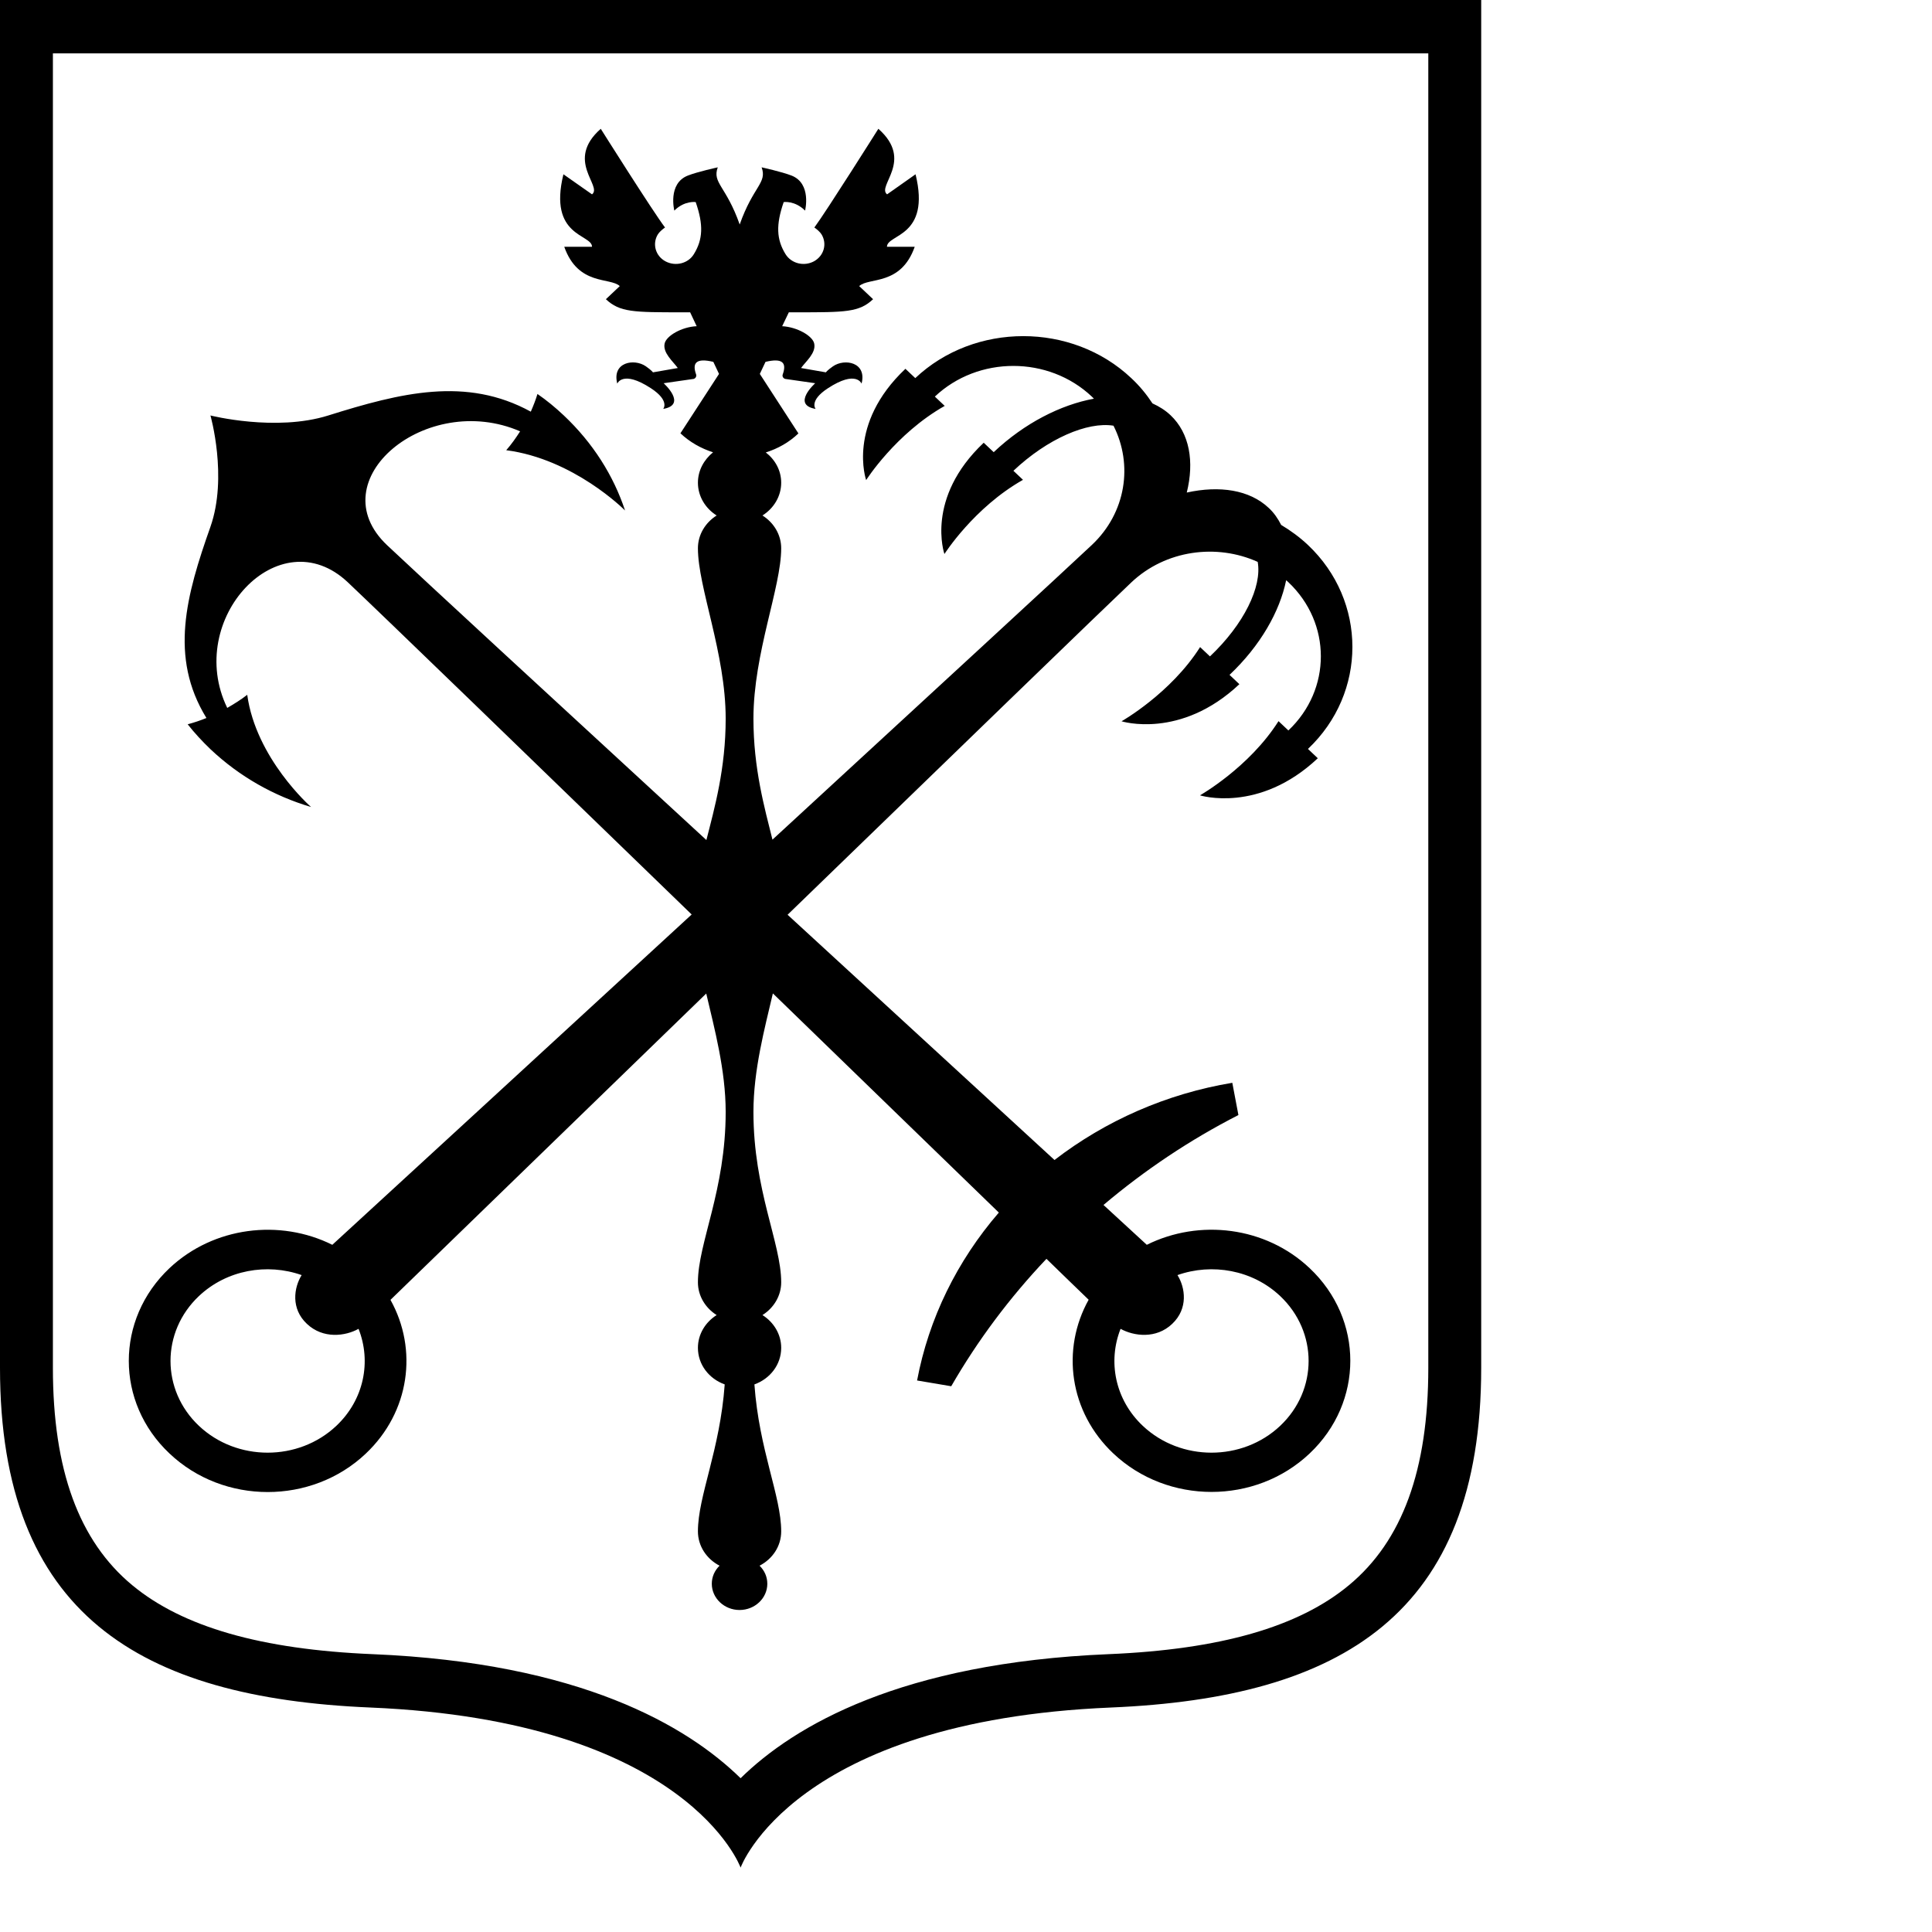
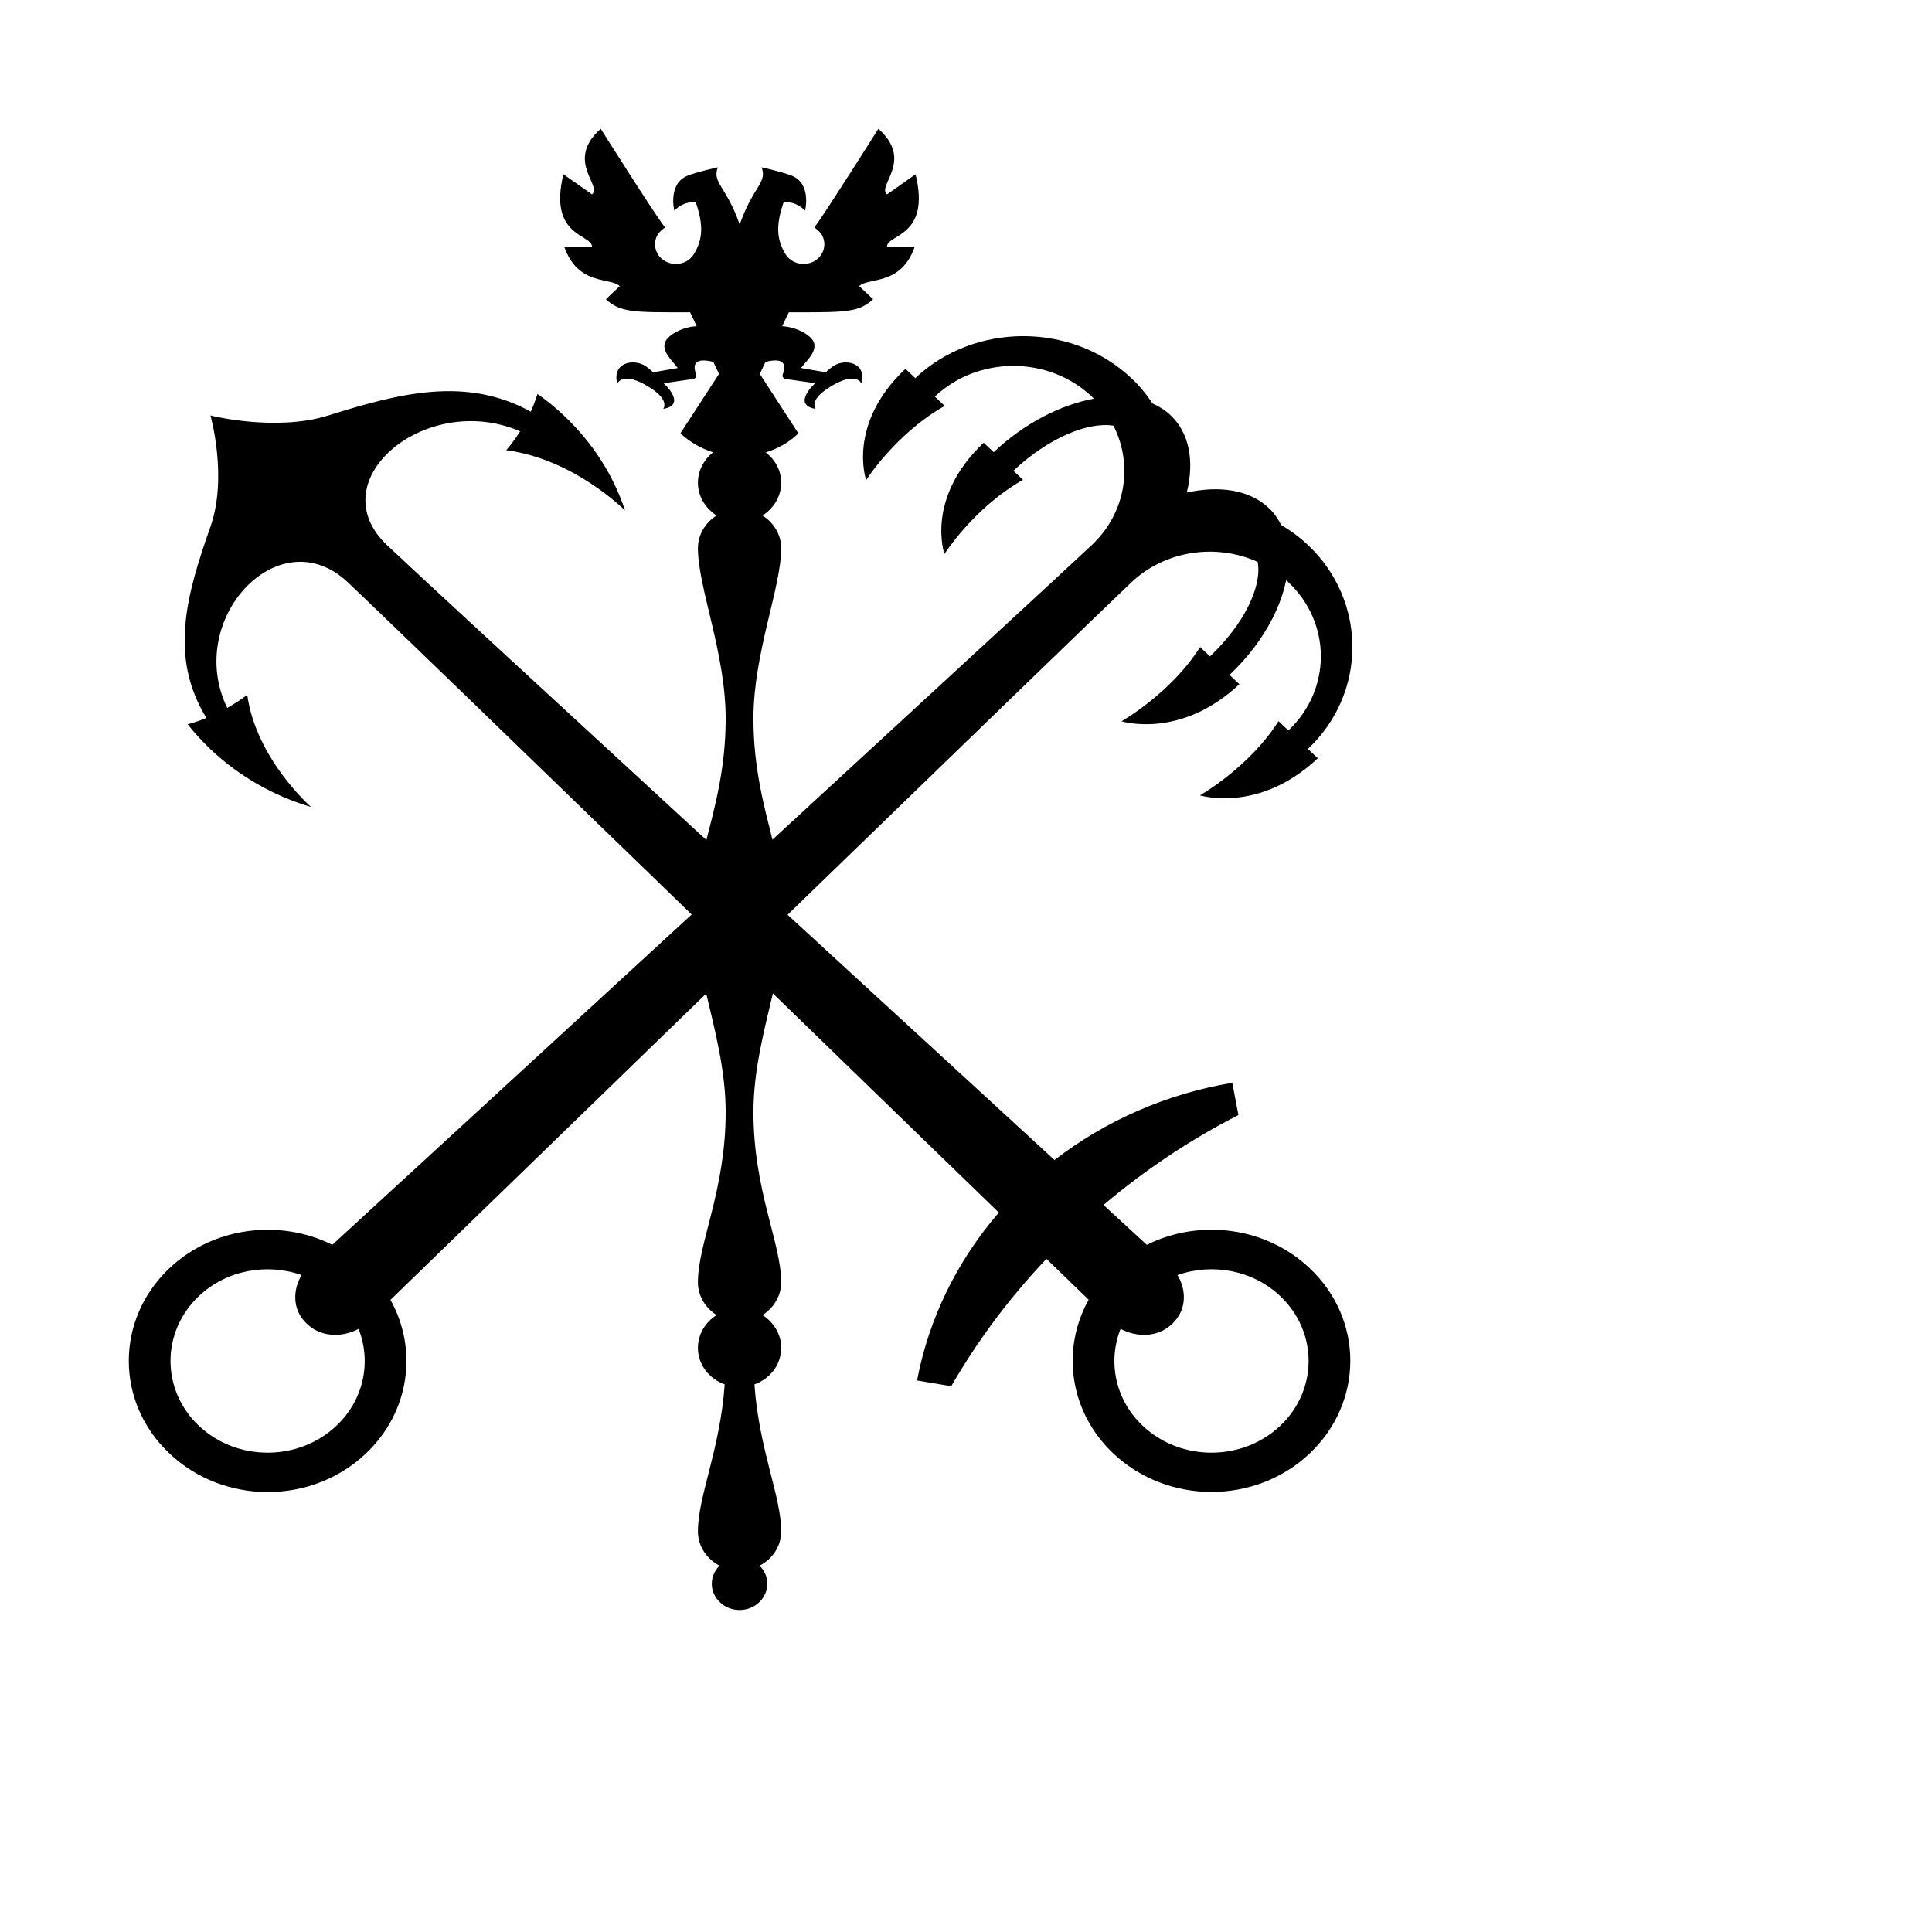
<svg xmlns="http://www.w3.org/2000/svg" width="364" height="364" viewBox="0 0 364 364" fill="none">
-   <path d="M0 0V257.717C0 304.113 26.312 319.872 69.767 321.707C129.567 324.22 139.533 351.867 139.533 351.867C139.533 351.867 149.5 324.22 209.3 321.707C252.755 319.872 279.067 304.113 279.067 257.717V0H0ZM269.1 257.717C269.1 276.919 264.216 290.315 254.15 298.659C244.682 306.526 229.881 310.774 208.876 311.653C169.757 313.287 149.6 325.15 139.533 335.027C129.442 325.15 109.309 313.287 70.19 311.653C49.21 310.774 34.41 306.526 24.917 298.659C14.85 290.315 9.967 276.919 9.967 257.717V10.053H269.1V257.717Z" fill="black" />
  <path d="M68.913 273.871C77.229 266.017 78.772 254.237 73.568 244.902C83.4 235.345 107.538 211.933 133.061 187.187C134.604 193.781 136.722 201.634 136.722 209.488C136.722 224.306 131.492 234.184 131.492 241.593C131.492 244.161 132.904 246.433 135.022 247.767C132.904 249.101 131.492 251.373 131.492 253.941C131.492 257.102 133.584 259.769 136.539 260.831C135.65 273.229 131.492 281.872 131.492 288.516C131.492 291.306 133.139 293.726 135.571 294.986C134.656 295.875 134.107 297.06 134.107 298.394C134.107 301.111 136.461 303.333 139.337 303.333C142.214 303.333 144.567 301.111 144.567 298.394C144.567 297.06 144.018 295.875 143.103 294.986C145.535 293.726 147.182 291.331 147.182 288.516C147.182 281.872 143.024 273.229 142.135 260.831C145.09 259.769 147.182 257.102 147.182 253.941C147.182 251.373 145.77 249.101 143.652 247.767C145.77 246.433 147.182 244.161 147.182 241.593C147.182 234.184 141.952 224.306 141.952 209.488C141.952 201.61 144.07 193.756 145.613 187.163C161.356 202.425 176.524 217.168 188.187 228.455C180.316 237.567 174.981 248.434 172.784 260.09L179.217 261.177C184.186 252.558 190.201 244.507 197.157 237.172C200.347 240.284 203.041 242.877 205.107 244.877C199.903 254.213 201.446 265.993 209.762 273.846C219.987 283.502 236.54 283.502 246.739 273.846C256.964 264.19 256.964 248.557 246.739 238.926C238.423 231.072 225.949 229.615 216.064 234.53C213.946 232.579 211.174 230.035 207.905 227.022C215.672 220.453 224.197 214.748 233.324 210.081L232.173 204.005C219.83 206.055 208.323 211.118 198.674 218.551C185.101 206.08 166.822 189.286 148.385 172.345C179.139 142.537 208.219 114.383 213.161 109.715C219.594 103.64 229.192 102.356 236.958 105.863C237.795 110.506 234.396 117.593 227.963 123.669L226.106 121.915C220.562 130.658 211.304 135.893 211.304 135.893C211.304 135.893 222.392 139.375 233.507 128.904L231.65 127.151C237.455 121.668 241.116 115.223 242.319 109.32C242.45 109.444 242.607 109.542 242.738 109.691C250.897 117.396 250.897 129.917 242.738 137.622L240.881 135.869C235.337 144.611 226.08 149.847 226.08 149.847C226.08 149.847 237.168 153.329 248.282 142.858L246.425 141.104C257.592 130.559 257.592 113.222 246.425 102.677C244.882 101.22 243.156 99.96 241.378 98.898C240.777 97.713 240.018 96.602 239.024 95.688C235.416 92.28 229.767 91.44 223.595 92.799C225.034 86.995 224.145 81.636 220.536 78.228C219.542 77.289 218.391 76.573 217.136 76.005C216.012 74.301 214.704 72.696 213.135 71.239C201.969 60.693 183.611 60.693 172.444 71.239L170.587 69.485C159.499 79.957 163.187 90.452 163.187 90.452C163.187 90.452 168.731 81.71 177.988 76.474L176.131 74.721C184.291 67.016 197.549 67.016 205.708 74.721C205.839 74.844 205.97 74.993 206.1 75.116C199.876 76.252 193.025 79.71 187.219 85.192L185.337 83.414C174.249 93.885 177.936 104.381 177.936 104.381C177.936 104.381 183.48 95.638 192.737 90.403L190.933 88.699C197.366 82.624 204.897 79.413 209.788 80.203C213.501 87.538 212.167 96.602 205.708 102.677C201.106 107.023 174.745 131.3 145.535 158.194C144.044 152.193 141.952 144.784 141.952 135.399C141.952 123.051 147.182 110.703 147.182 103.294C147.182 100.726 145.77 98.454 143.652 97.12C145.77 95.787 147.182 93.515 147.182 90.946C147.182 88.625 146.032 86.6 144.28 85.241C146.581 84.525 148.699 83.315 150.425 81.66L143.155 70.448L144.227 68.176C147.444 67.411 148.255 68.349 147.47 70.547C147.339 70.893 147.549 71.263 147.915 71.387L153.589 72.202C153.589 72.202 149.065 76.252 153.668 77.042C153.668 77.042 152.36 75.511 155.995 73.14C161.33 69.658 162.324 72.276 162.324 72.276C163.37 68.251 159.133 67.485 156.937 69.016C155.838 69.782 155.603 70.152 155.603 70.152L150.922 69.337C151.785 68.127 153.772 66.522 153.406 64.744C153.119 63.286 150.19 61.607 147.365 61.459L148.621 58.841H150.111C159.264 58.841 161.879 58.841 164.494 56.372L161.879 53.902C163.684 52.198 169.724 53.902 172.34 46.493H167.109C167.109 44.073 175.399 44.715 172.496 32.836L167.136 36.615C165.096 35.059 172.287 30.268 165.488 24.267C165.488 24.267 155.734 39.751 153.432 42.863C153.929 43.209 154.505 43.703 154.792 44.172C155.865 45.95 155.237 48.197 153.354 49.234C151.471 50.247 149.091 49.654 147.993 47.876C146.293 45.11 146.163 42.369 147.653 38.072C147.653 38.072 149.745 37.751 151.68 39.677C151.68 39.677 152.962 34.59 149.144 33.083C147.313 32.367 143.495 31.527 143.495 31.527C144.567 34.491 141.926 35.034 139.363 42.295C136.8 35.009 134.159 34.491 135.231 31.527C135.231 31.527 131.387 32.367 129.583 33.083C125.765 34.59 127.046 39.677 127.046 39.677C128.981 37.751 131.073 38.072 131.073 38.072C132.564 42.369 132.433 45.11 130.733 47.876C129.661 49.654 127.255 50.247 125.373 49.234C123.49 48.222 122.862 45.95 123.934 44.172C124.222 43.703 124.797 43.209 125.294 42.863C122.941 39.751 113.186 24.267 113.186 24.267C106.387 30.268 113.578 35.059 111.539 36.615L106.152 32.836C103.249 44.69 111.539 44.073 111.539 46.493H106.309C108.924 53.902 114.964 52.198 116.769 53.902L114.154 56.372C116.769 58.841 119.384 58.841 128.537 58.841H130.027L131.257 61.459C128.432 61.583 125.503 63.286 125.216 64.744C124.85 66.497 126.837 68.127 127.7 69.337L123.019 70.152C123.019 70.152 122.784 69.782 121.685 69.016C119.489 67.485 115.252 68.226 116.298 72.276C116.298 72.276 117.292 69.658 122.627 73.14C126.262 75.511 124.954 77.042 124.954 77.042C129.557 76.252 125.033 72.202 125.033 72.202L130.707 71.387C131.073 71.263 131.256 70.893 131.152 70.547C130.367 68.349 131.178 67.411 134.395 68.176L135.467 70.448L128.197 81.636C129.949 83.29 132.041 84.476 134.342 85.217C132.643 86.6 131.492 88.625 131.492 90.946C131.492 93.515 132.904 95.787 135.022 97.12C132.904 98.454 131.492 100.726 131.492 103.294C131.492 110.703 136.722 123.051 136.722 135.399C136.722 144.809 134.63 152.217 133.087 158.268C104.713 132.164 78.981 108.431 72.94 102.726C59.995 90.502 80.314 73.609 97.993 81.265C97.208 82.5 96.371 83.686 95.377 84.822C108.087 86.476 117.632 96.034 117.763 96.182C115.592 89.613 111.722 83.463 106.23 78.277C104.661 76.795 103.014 75.437 101.261 74.227C100.921 75.363 100.477 76.474 100.006 77.561C87.846 70.893 75.477 74.005 61.852 78.277C51.941 81.389 39.65 78.277 39.65 78.277C39.65 78.277 42.945 89.86 39.65 99.244C35.1 112.111 31.831 123.792 38.892 135.276C37.741 135.745 36.564 136.14 35.361 136.461C36.642 138.091 38.081 139.647 39.65 141.154C45.142 146.34 51.679 149.995 58.609 152.045C58.452 151.921 48.227 142.882 46.58 130.905C45.377 131.843 44.096 132.633 42.814 133.374C34.707 116.68 52.595 97.491 65.539 109.715C71.999 115.815 100.398 143.302 130.315 172.295C101.758 198.572 73.568 224.478 62.61 234.53C52.752 229.615 40.251 231.097 31.935 238.926C21.71 248.582 21.71 264.215 31.935 273.846C42.134 283.527 58.714 283.527 68.913 273.871ZM211.121 250.36C213.632 251.743 217.816 252.311 220.85 249.422C223.909 246.532 223.308 242.581 221.843 240.235C228.355 237.938 235.965 239.247 241.195 244.186C248.334 250.928 248.334 261.893 241.195 268.635C234.056 275.377 222.445 275.377 215.306 268.635C210.075 263.696 208.689 256.509 211.121 250.36ZM37.479 244.186C42.709 239.247 50.319 237.938 56.831 240.235C55.367 242.605 54.765 246.557 57.825 249.422C60.884 252.311 65.069 251.743 67.553 250.36C69.985 256.509 68.599 263.696 63.369 268.635C56.23 275.377 44.618 275.377 37.479 268.635C30.34 261.893 30.34 250.928 37.479 244.186Z" fill="black" />
</svg>